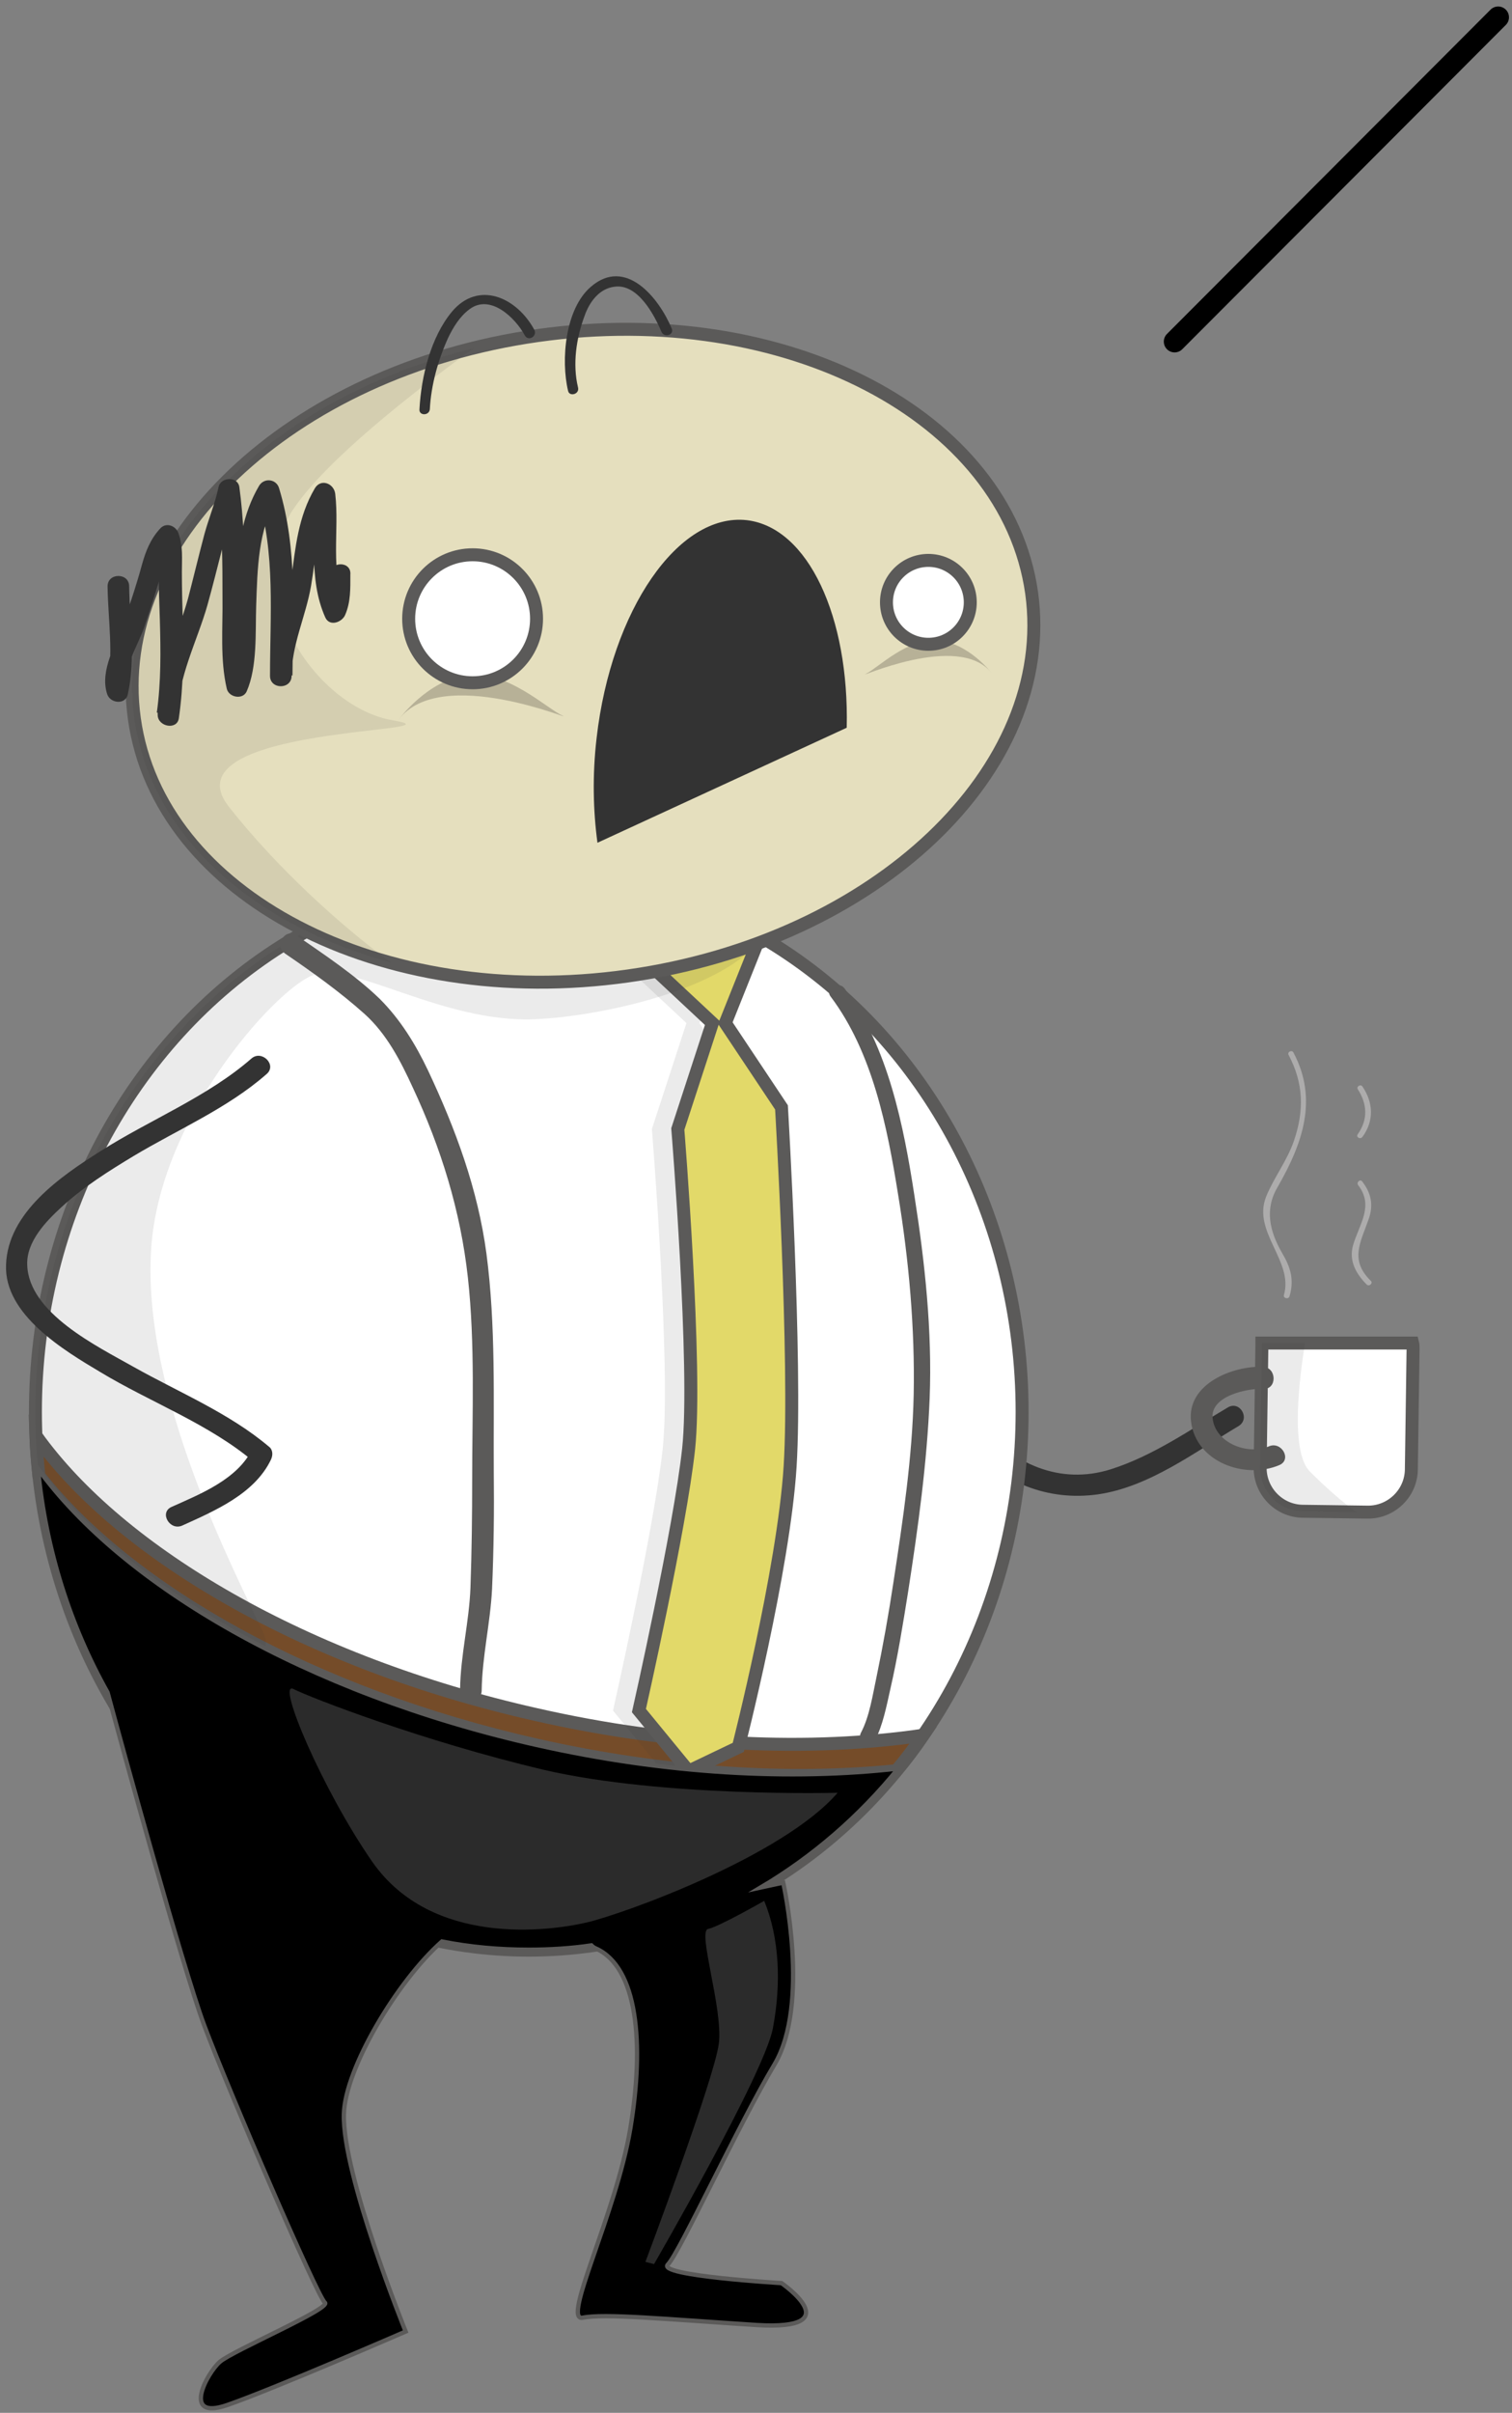
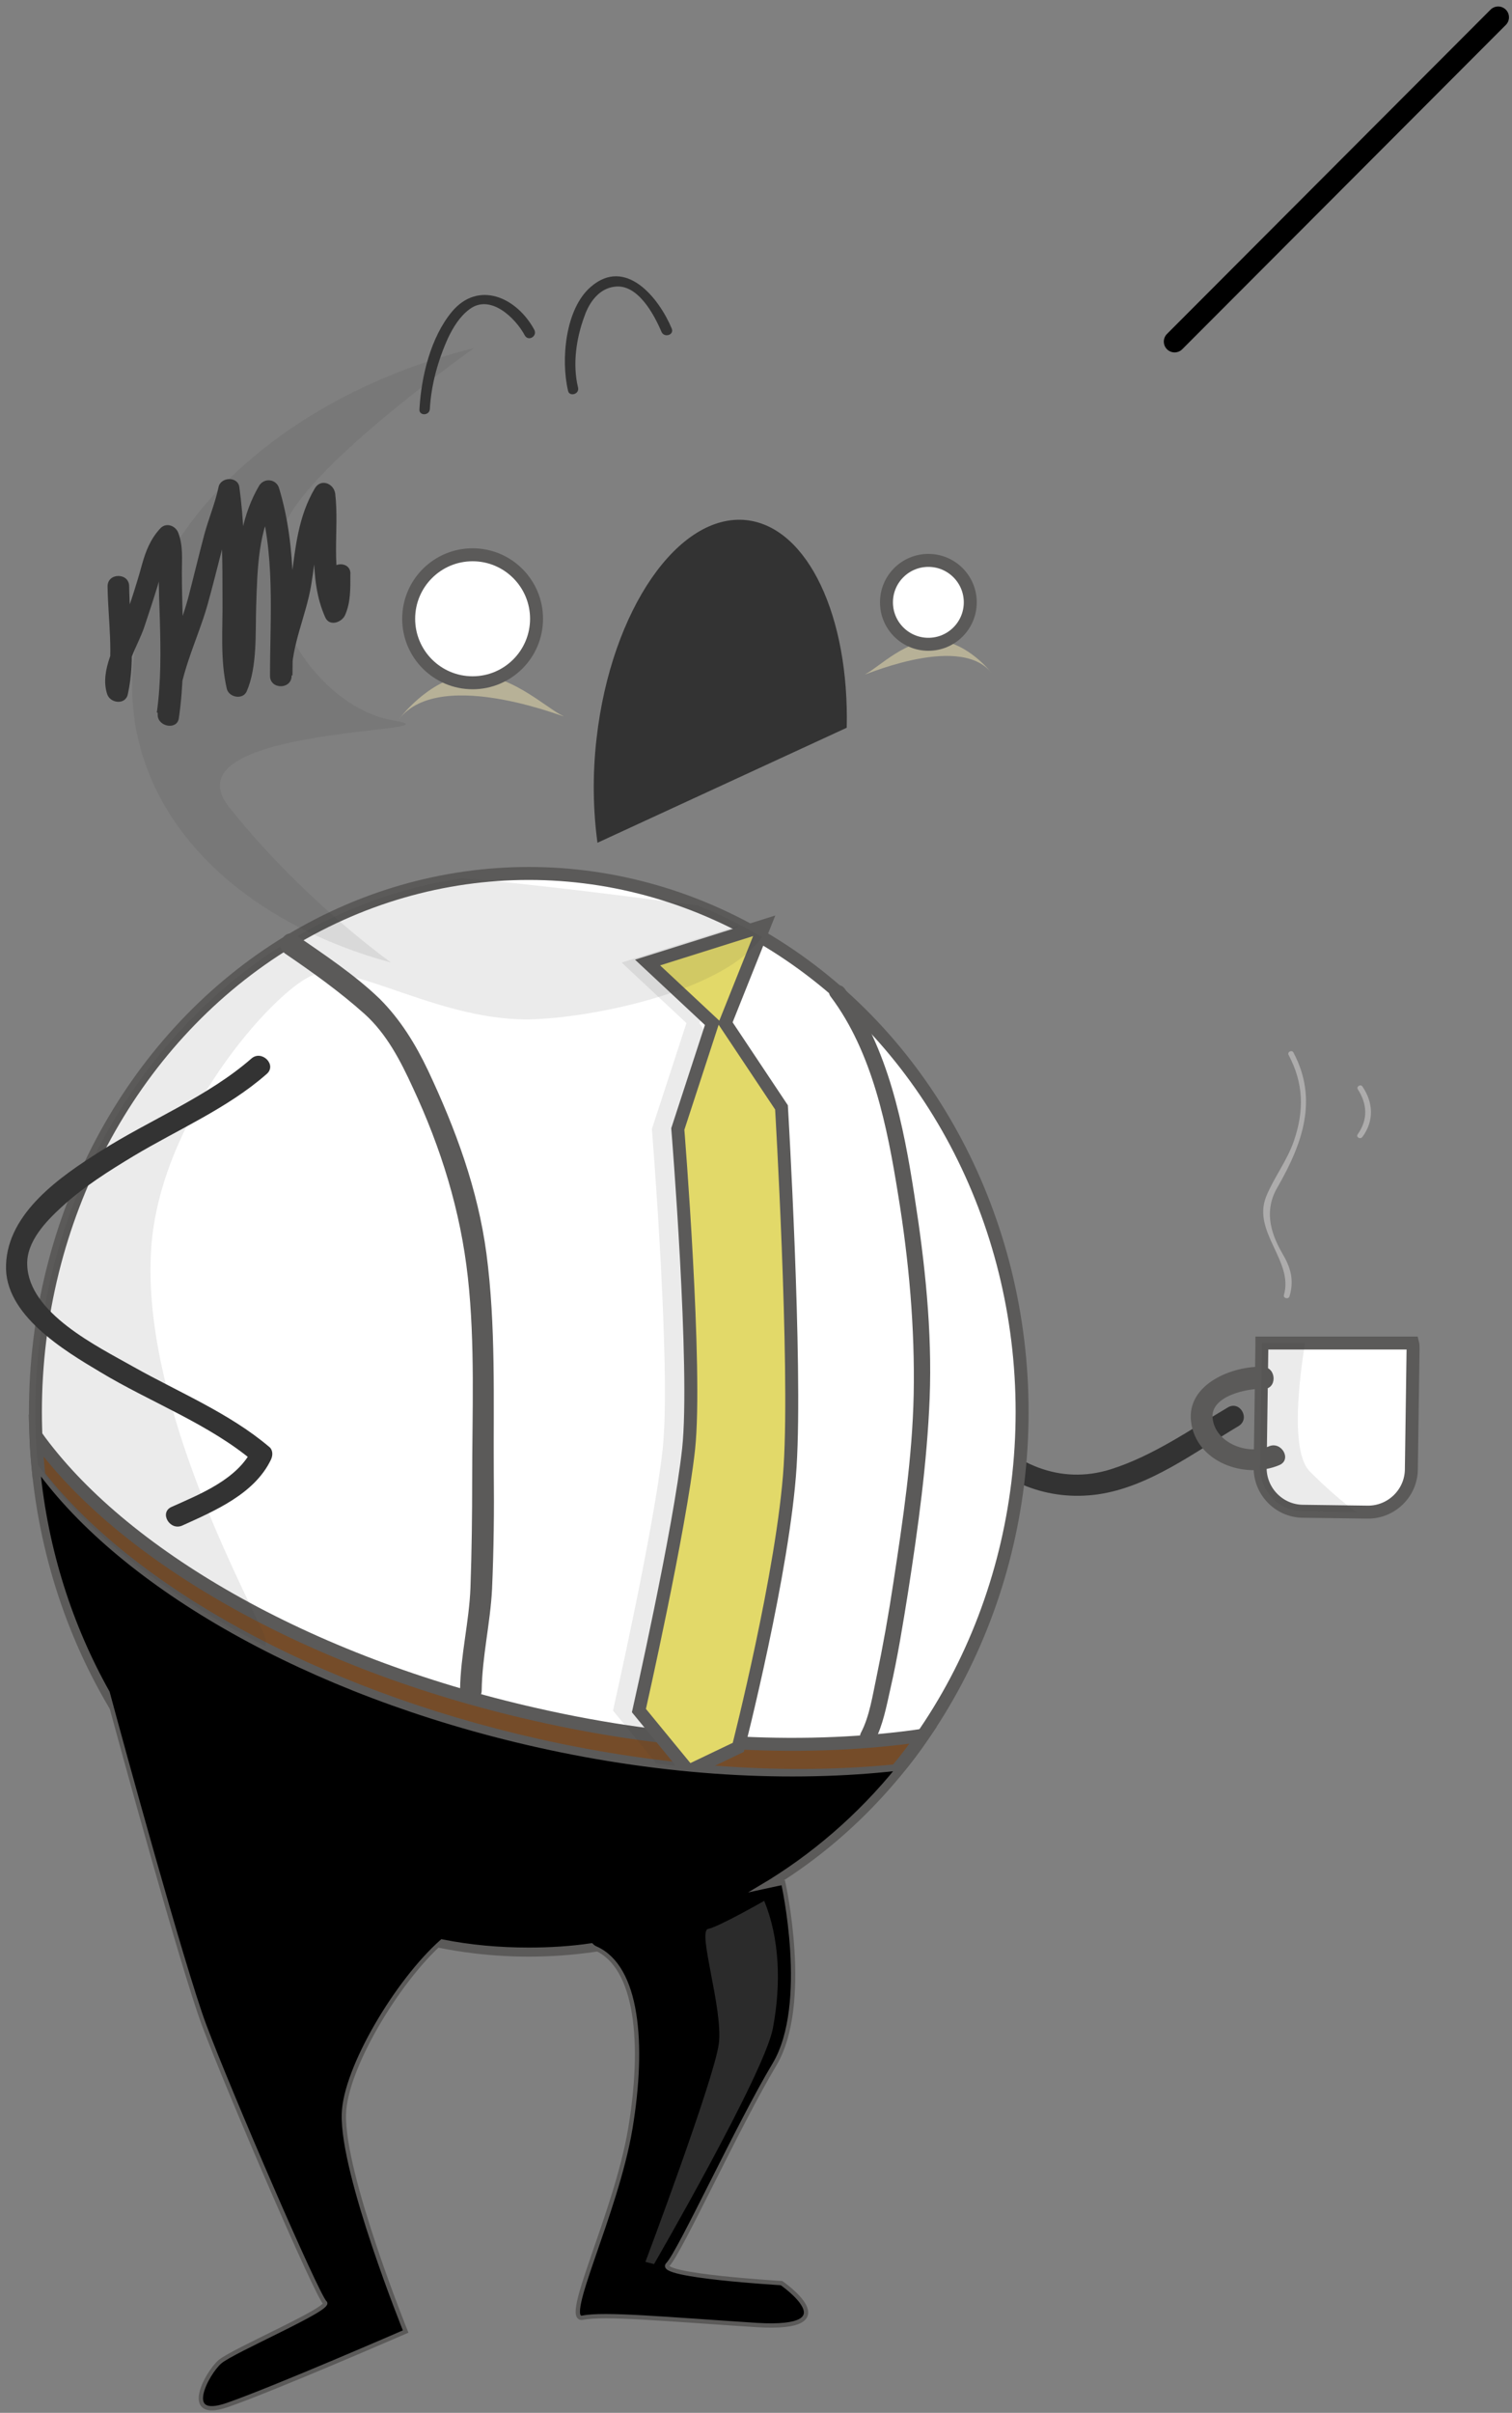
<svg xmlns="http://www.w3.org/2000/svg" version="1.1" id="Layer_1" x="0px" y="0px" viewBox="0 0 350 558" style="enable-background:new 0 0 350 558;" xml:space="preserve">
  <rect x="0" y="0" width="350" height="558" fill="#808080" stroke="none" />
  <style type="text/css">
	.st0{fill:#FFFFFF;stroke:#5B5A59;stroke-width:3;stroke-miterlimit:10;}
	.st1{fill:#333333;}
	.st2{fill:#754C29;stroke:#5B5A59;stroke-width:3;stroke-miterlimit:10;}
	.st3{opacity:0.1;fill:#333333;}
	.st4{fill:#E2D969;stroke:#5B5A59;stroke-width:3;stroke-miterlimit:10;}
	.st5{fill:#E5DFBE;stroke:#5B5A59;stroke-width:3;stroke-miterlimit:10;}
	.st6{stroke:#5B5A59;stroke-miterlimit:10;}
	.st7{fill:#5B5A59;}
	.st8{fill:#ADACAC;}
	.st9{opacity:0.17;fill:#FFFFFF;}
	.st10{fill:#B7B197;}
	.st11{fill:none;stroke:#000000;stroke-width:5;stroke-linecap:round;stroke-miterlimit:10;}
</style>
  <path class="st0" d="M292.1,310.6c0,0.2,0,0.5,0,0.7l-0.4,28c-0.1,5.5,4.3,10.1,9.8,10.2l15,0.2c5.5,0.1,10.1-4.3,10.2-9.8l0.4-28  c0-0.4,0-0.9-0.1-1.3H292.1z" />
  <g>
    <g>
      <path class="st1" d="M198.4,271.1c0.2,12.1,4.5,22.4,9.1,33.4c4.3,10.5,9,20.9,16.6,29.6c7.7,8.8,18.5,13.1,30,11.5    c11.9-1.7,22.5-9.8,32.6-15.8c2.8-1.7,0.3-6-2.5-4.3c-8.8,5.2-17.3,11.2-27.1,14.3c-11.8,3.7-22.6-1.3-30.4-10.3    c-6.9-7.8-11-18.1-14.9-27.7c-4.2-10.1-8.2-19.6-8.3-30.7C203.3,267.9,198.3,267.9,198.4,271.1L198.4,271.1z" />
    </g>
  </g>
  <ellipse class="st0" cx="122.4" cy="326.5" rx="114.2" ry="124.5" />
  <path class="st2" d="M124.3,403.6c29.8,6.7,58.5,8.4,83.2,5.9c2.2-2.6,4.3-5.4,6.2-8.2c-26,3.8-57.2,2.6-89.7-4.8  c-53.3-12-96.3-37.3-115.7-64.5c0.1,3.1,0.4,6.3,0.7,9.3C29.8,367.8,72.3,391.9,124.3,403.6z" />
  <path class="st3" d="M143.9,222.6l15,14l-8,24.5c0,0,4.5,55.5,2.5,74c-2,18.5-11.5,60.5-11.5,60.5l11.5,14l11.5-5.5  c0,0,10.5-41,12-65c1.5-24-2-83-2-83l-13-19.5l9-22.5L143.9,222.6z" />
  <path class="st4" d="M149.9,222.6l15,14l-8,24.5c0,0,4.5,55.5,2.5,74c-2,18.5-11.5,60.5-11.5,60.5l11.5,14l11.5-5.5  c0,0,10.5-41,12-65c1.5-24-2-83-2-83l-13-19.5l9-22.5L149.9,222.6z" />
  <path class="st3" d="M161.6,209.4c-17.5-2.3-40.7-5.2-54.7-6.3c-55.8,8.3-98.7,60.3-98.7,123.4c0,27.9,8.4,53.6,22.6,74.4  c13.5-9.1,34.3-14.3,30.2-23.2c-6-13-28.3-55-26-89c2-30,28-59,37-63c9-4,30,11,52,10c15.5-0.7,44-7,52.4-19  C171.6,213.9,166.7,211.5,161.6,209.4z" />
-   <path class="st5" d="M238.8,137.1c5.7,40.9-36.1,80.5-93.4,88.6S36.8,207.1,31.1,166.2s36.1-80.5,93.4-88.6S233,96.2,238.8,137.1z" />
  <path class="st1" d="M196,168.3c0.6-25.6-8.9-46.3-23.1-48c-15.8-1.8-31.4,20.7-34.8,50.4c-1,8.6-0.8,16.8,0.2,24.2L196,168.3z" />
  <g>
    <g>
      <path class="st1" d="M76.4,132.9c0,2.8,0.1,5.3-1,8c1.5-0.2,3-0.4,4.6-0.6c-3.7-8.2-1.4-17.5-2.4-26.1c-0.3-2.4-3.3-3.6-4.7-1.3    c-3.9,6.6-4.5,13.7-5.5,21.1c-1,7.6-4.7,14.4-4.7,22.2c1.7,0,3.3,0,5,0c0.1-14.5,1.2-29.2-3.1-43.3c-0.6-2.1-3.4-2.5-4.6-0.6    c-3.9,6.6-4.9,14-5.3,21.5c-0.2,4-0.3,8-0.5,12.1c-0.2,3.5,0.2,8.2-1.2,11.3c1.5,0.2,3,0.4,4.6,0.6c-1.8-7.5-0.8-15.6-0.9-23.3    c-0.1-7.3-0.3-14.6-1.3-21.9c-0.4-2.5-4.3-2.3-4.8,0c-0.8,3.8-2.3,7.3-3.3,11c-1.3,4.9-2.5,9.9-3.8,14.9c-2.4,8.7-7.2,17.7-7,26.9    c0.1,2.7,4.5,3.5,4.9,0.7c1.1-7.6,1.1-15.1,0.9-22.8c-0.1-3.7-0.2-7.4-0.2-11c0-3.2,0.3-6-0.8-9c-0.6-1.7-2.8-2.6-4.2-1.1    c-2.3,2.5-3.4,5.3-4.3,8.6c-1.2,4.4-2.6,8.6-4.1,12.9c-1.7,5.1-5.7,11.3-3.9,16.8c0.7,2.2,4.3,2.6,4.8,0    c1.8-8.2,0.4-16.6,0.3-24.9c0-3.2-5-3.2-5,0c0.1,7.8,1.5,15.9-0.2,23.6c1.6,0,3.2,0,4.8,0c-1.4-4.2,2.6-10.2,3.9-14.2    c1.1-3.3,2.2-6.6,3.2-9.9c1-3.3,1.3-6.8,3.8-9.4c-1.4-0.4-2.8-0.7-4.2-1.1c1,2.5,0.7,5.1,0.6,7.7c-0.1,3.7,0.1,7.4,0.2,11    c0.2,7.2,0.3,14.3-0.7,21.5c1.6,0.2,3.3,0.4,4.9,0.7c-0.2-8.5,4.5-17.4,6.8-25.5c1.2-4.3,2.3-8.7,3.4-13c1.1-4.4,2.8-8.5,3.8-12.9    c-1.6,0-3.2,0-4.8,0c1.1,8,1.1,16.1,1.1,24.1c0.1,7-0.6,14.2,1,21.1c0.5,2,3.7,2.6,4.6,0.6c2.5-5.7,2-13.6,2.2-19.8    c0.3-8.6,0.4-17.5,4.9-25.1c-1.5-0.2-3-0.4-4.6-0.6c4.2,13.6,2.9,27.9,2.9,41.9c0,3.2,5,3.2,5,0c0-7.2,3.3-13.8,4.5-20.8    c1.2-7,1.3-13.7,5-20c-1.6-0.4-3.1-0.8-4.7-1.3c1.1,9.7-1.1,19.4,3,28.6c1,2.2,3.9,1.1,4.6-0.6c1.3-3,1.2-6.1,1.2-9.3    C81.4,129.7,76.4,129.7,76.4,132.9L76.4,132.9z" />
    </g>
  </g>
  <g>
    <g>
      <path class="st1" d="M99.5,94.6c0.3-5.6,1.9-11.3,4.2-16.4c1.2-2.5,2.7-5,5-6.7c4.8-3.6,10.6,2,12.8,6.1c0.8,1.4,2.9,0.2,2.2-1.3    c-4.1-7.6-13-11.5-19.1-4.2c-4.9,5.9-7.1,15-7.5,22.5C96.9,96.2,99.4,96.2,99.5,94.6L99.5,94.6z" />
    </g>
  </g>
  <g>
    <g>
      <path class="st1" d="M133.8,89.6c-1.3-5.4-0.4-11.4,1.5-16.5c1.1-3.2,3.4-6.4,7-6.8c5.3-0.7,9.1,6.4,10.8,10.4    c0.6,1.5,3,0.8,2.4-0.7c-3-7.2-10.7-16.6-18.7-9.7c-6,5.1-7,17-5.3,24.1C131.8,91.8,134.2,91.2,133.8,89.6L133.8,89.6z" />
    </g>
  </g>
  <path class="st6" d="M207.9,409c-24.8,2.8-53.8,1.3-83.9-5.5c-52.8-11.9-95.6-36.8-115.2-63.8c1.8,18.8,7.5,36.4,16.1,51.7  c3.2,11.9,17.3,63.3,22.3,76.8c5.7,15.3,26.3,63,28,64.3c1.7,1.3-21.3,11.1-24.3,13.7c-3,2.6-9,13.7,1.7,10  c10.7-3.7,41.3-17,41.3-17s-14.7-36.3-14.3-50.3c0.3-10.6,12.4-30.8,22.7-39.9c6.5,1.3,13.2,1.9,20.1,1.9c4.9,0,9.8-0.3,14.5-1  c0.2,0.2,0.5,0.5,1,0.7c9.7,4.3,11.3,22,8,41.7c-3.3,19.7-16,44.7-11,43.7s18.7,0.3,40.3,1.7c21.7,1.3,5.7-9.7,5.7-9.7  s-29-1.7-26.3-4.3c2.7-2.7,16.3-32.3,24.7-46.3c8.3-14,2-42,2-42s-2,0.4-5.2,1.1C188.1,429.4,198.9,420.1,207.9,409z" />
  <g>
    <g>
      <path class="st7" d="M292.4,316.1c-7.1-0.3-17.7,4-16.7,12.6c1.1,9.5,12.6,13.5,20.5,10.1c2.9-1.3,0.4-5.6-2.5-4.3    c-4.9,2.1-12.4-0.8-13-6.5c-0.6-5.2,8.2-7,11.8-6.8C295.6,321.3,295.6,316.3,292.4,316.1L292.4,316.1z" />
    </g>
  </g>
  <g>
    <g>
      <path class="st1" d="M58.2,244.8C48,253.7,34.6,259,23.3,266.2c-9.2,5.8-21.5,14.2-21.9,26.3c-0.5,11.5,13.4,19.8,21.8,24.8    c11.6,7,25.2,12,35.6,20.8c-0.1-1-0.3-2-0.4-3c-3.4,7-12,10.4-18.7,13.4c-2.9,1.3-0.4,5.6,2.5,4.3c7.5-3.4,16.7-7.3,20.5-15.2    c0.5-1,0.5-2.3-0.4-3c-9.2-7.8-20.9-12.6-31.4-18.5c-8.3-4.7-24.3-12.4-24.6-23.6c-0.2-5.4,4.4-10.1,8-13.4    c5-4.6,10.9-8.3,16.7-11.8c10.2-6.1,21.7-11,30.7-18.9C64.2,246.3,60.6,242.7,58.2,244.8L58.2,244.8z" />
    </g>
  </g>
  <g>
    <g>
      <path class="st8" d="M298.5,299.8c1.1-3.8,0.3-6.6-1.7-10c-2.9-5-4.1-10.1-1.1-15.2c5.8-10.1,9.5-20.3,3.7-31.2    c-0.4-0.7-1.5-0.1-1.1,0.6c3.5,6.6,3.6,12.9,1.2,19.9c-1.6,4.6-4.6,8.4-6.4,12.8c-3.3,8.2,6.4,14.9,4.1,22.8    C297,300.2,298.2,300.6,298.5,299.8L298.5,299.8z" />
    </g>
  </g>
  <g>
    <g>
-       <path class="st8" d="M317.3,296.2c-4.9-4.8-2.4-8.8-0.5-14.2c1.2-3.3,0.6-6.1-1.5-8.8c-0.5-0.6-1.4,0.3-0.9,0.9    c3.7,4.8,0.2,9.1-1.2,13.9c-1,3.6,0.7,6.6,3.2,9.1C317,297.6,317.9,296.7,317.3,296.2L317.3,296.2z" />
-     </g>
+       </g>
  </g>
  <g>
    <g>
      <path class="st8" d="M315.4,262.9c2.7-3.7,2.5-7.9,0-11.6c-0.4-0.7-1.5,0-1.1,0.6c2.2,3.4,2.4,7,0,10.4    C313.8,263,314.9,263.6,315.4,262.9L315.4,262.9z" />
    </g>
  </g>
  <path class="st3" d="M109.7,80.5C60.2,92.8,25.9,129,31.1,166.2c3.8,27,27.3,47.7,59.4,56.4c-11.7-8.6-26.3-21.8-37.5-36  c-15-19,56-17,38-20c-18-3-36-30-23-49C75.7,106.3,95.2,91,109.7,80.5z" />
-   <path class="st9" d="M193.9,414.6c0,0-40.4,1.1-68-5.3c-28.3-6.7-54-16.7-58-18.7s6.7,23.3,18.3,40c13.8,19.7,41,16,49.6,14  S181.2,429.3,193.9,414.6z" />
  <path class="st9" d="M176.9,439.6c0,0-10.5,6-13,6.5c-2.5,0.5,3.5,18.5,2.5,26.5c-1,8-17,50.5-17,50.5l2,0.5c0,0,25.5-44,27.5-54.5  C180.9,458.6,180.4,448.1,176.9,439.6z" />
  <path class="st3" d="M292.1,310.6c0,0.2,0,0.5,0,0.7l-0.4,28c-0.1,5.5,4.3,10.1,9.8,10.2l12.5,0.2c-3.5-2.5-7.2-5.8-10.8-9.4  c-4.6-4.6-2.4-21.8-1.1-29.7H292.1z" />
  <path class="st10" d="M92.3,166.4c0,0,6.7-9.2,15.9-10.3c9.2-1.1,18.3,7.7,22,9.4C133.9,167.3,102.1,153.5,92.3,166.4z" />
  <path class="st10" d="M229.5,155.6c0,0-5.3-6.9-12.4-7.5c-7-0.6-13.8,6.3-16.6,7.7C197.8,157.3,221.8,146,229.5,155.6z" />
  <ellipse class="st0" cx="109.4" cy="143.1" rx="14.8" ry="14.8" />
  <circle class="st0" cx="214.9" cy="139.3" r="9.7" />
  <g>
    <g>
      <path class="st7" d="M111.5,391c0.1-7.9,2-15.6,2.4-23.5c0.4-9.1,0.5-18.1,0.4-27.2c-0.1-16.8,0.5-33.7-1.7-50.4    c-2-14.9-7.1-28.7-13.5-42.3c-2.9-6.1-6.4-11.8-11.2-16.6c-5.7-5.5-12.8-10.2-19.3-14.7c-2.7-1.8-5.2,2.5-2.5,4.3    c6.3,4.3,12.6,8.8,18.3,13.9c5.1,4.6,8.3,10.8,11.1,16.9c6.6,14.1,11.1,28.6,12.8,44c1.7,15.4,1,31.2,1,46.6    c0,8.4-0.1,16.8-0.4,25.2c-0.3,7.9-2.3,15.6-2.4,23.5C106.4,394.2,111.4,394.2,111.5,391L111.5,391z" />
    </g>
  </g>
  <g>
    <g>
      <path class="st7" d="M202.5,402.6c1.9-3.7,2.7-8,3.6-12c1.7-7.4,2.9-14.9,4.1-22.4c2.3-14.8,4.4-29.9,5-44.9    c0.6-15.5-1.1-31.3-3.5-46.6c-2.5-16.3-6.1-34.6-16.2-48.1c-1.4-1.9-4.7,0-3.2,1.9c9.7,12.9,13.1,30.2,15.6,45.8    c2.5,15.2,3.9,30.9,3.6,46.2c-0.3,14.5-2.5,29.1-4.7,43.5c-1.1,7.3-2.4,14.6-3.9,21.8c-0.9,4.2-1.6,9.1-3.6,12.9    C198.2,402.9,201.4,404.7,202.5,402.6L202.5,402.6z" />
    </g>
  </g>
  <line class="st11" x1="271.9" y1="79" x2="346.8" y2="4" />
</svg>